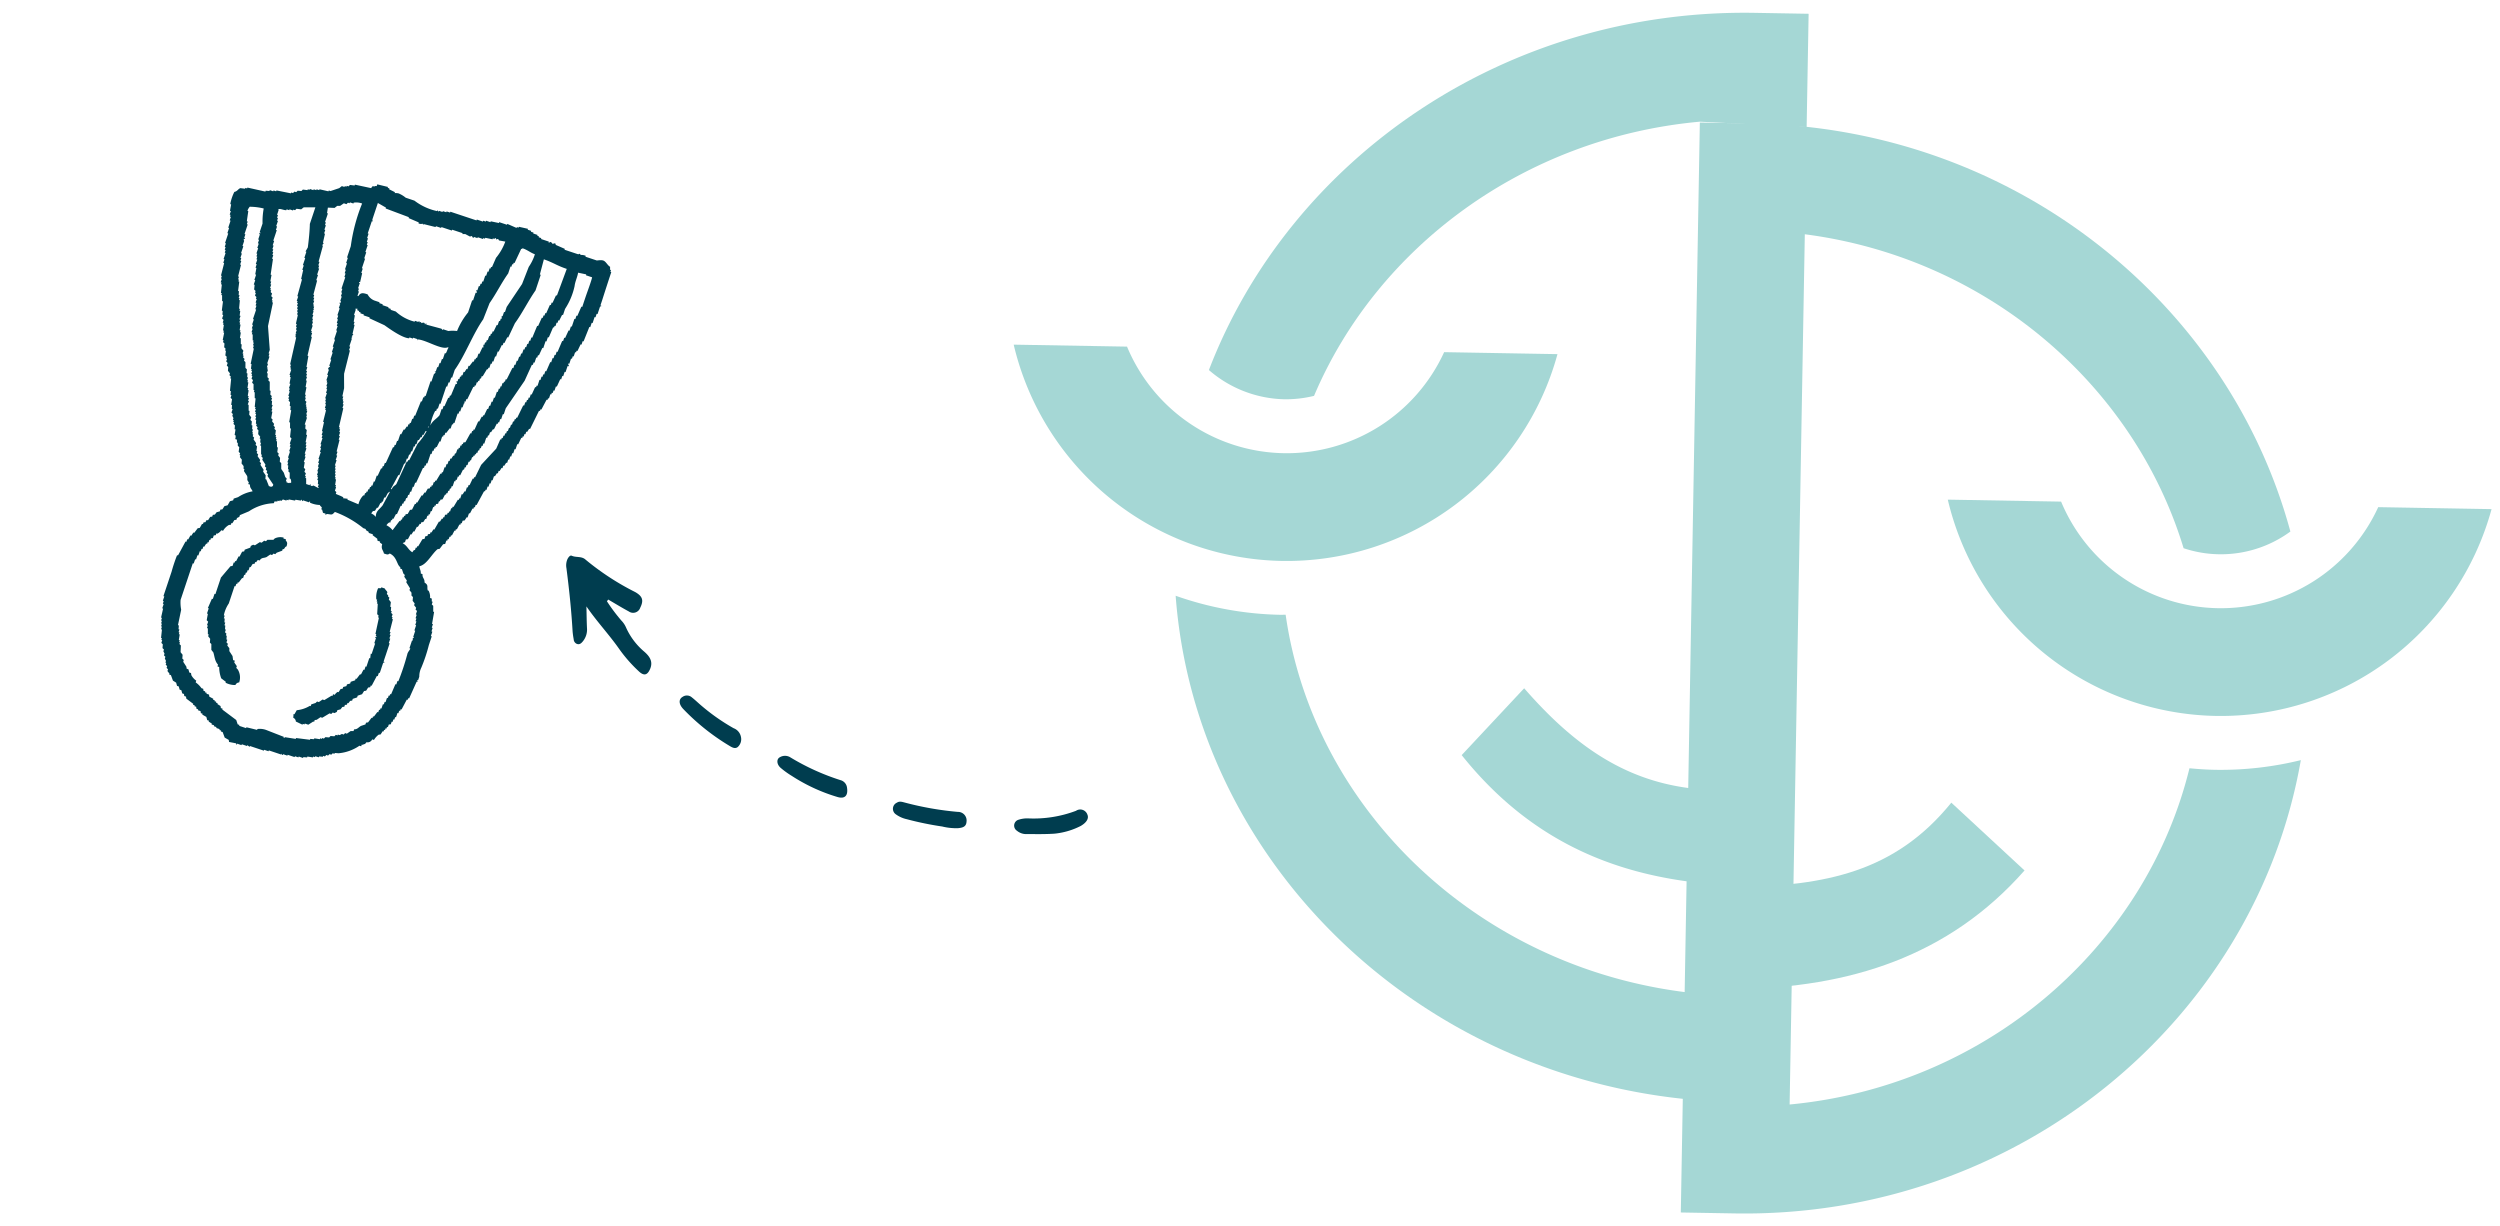
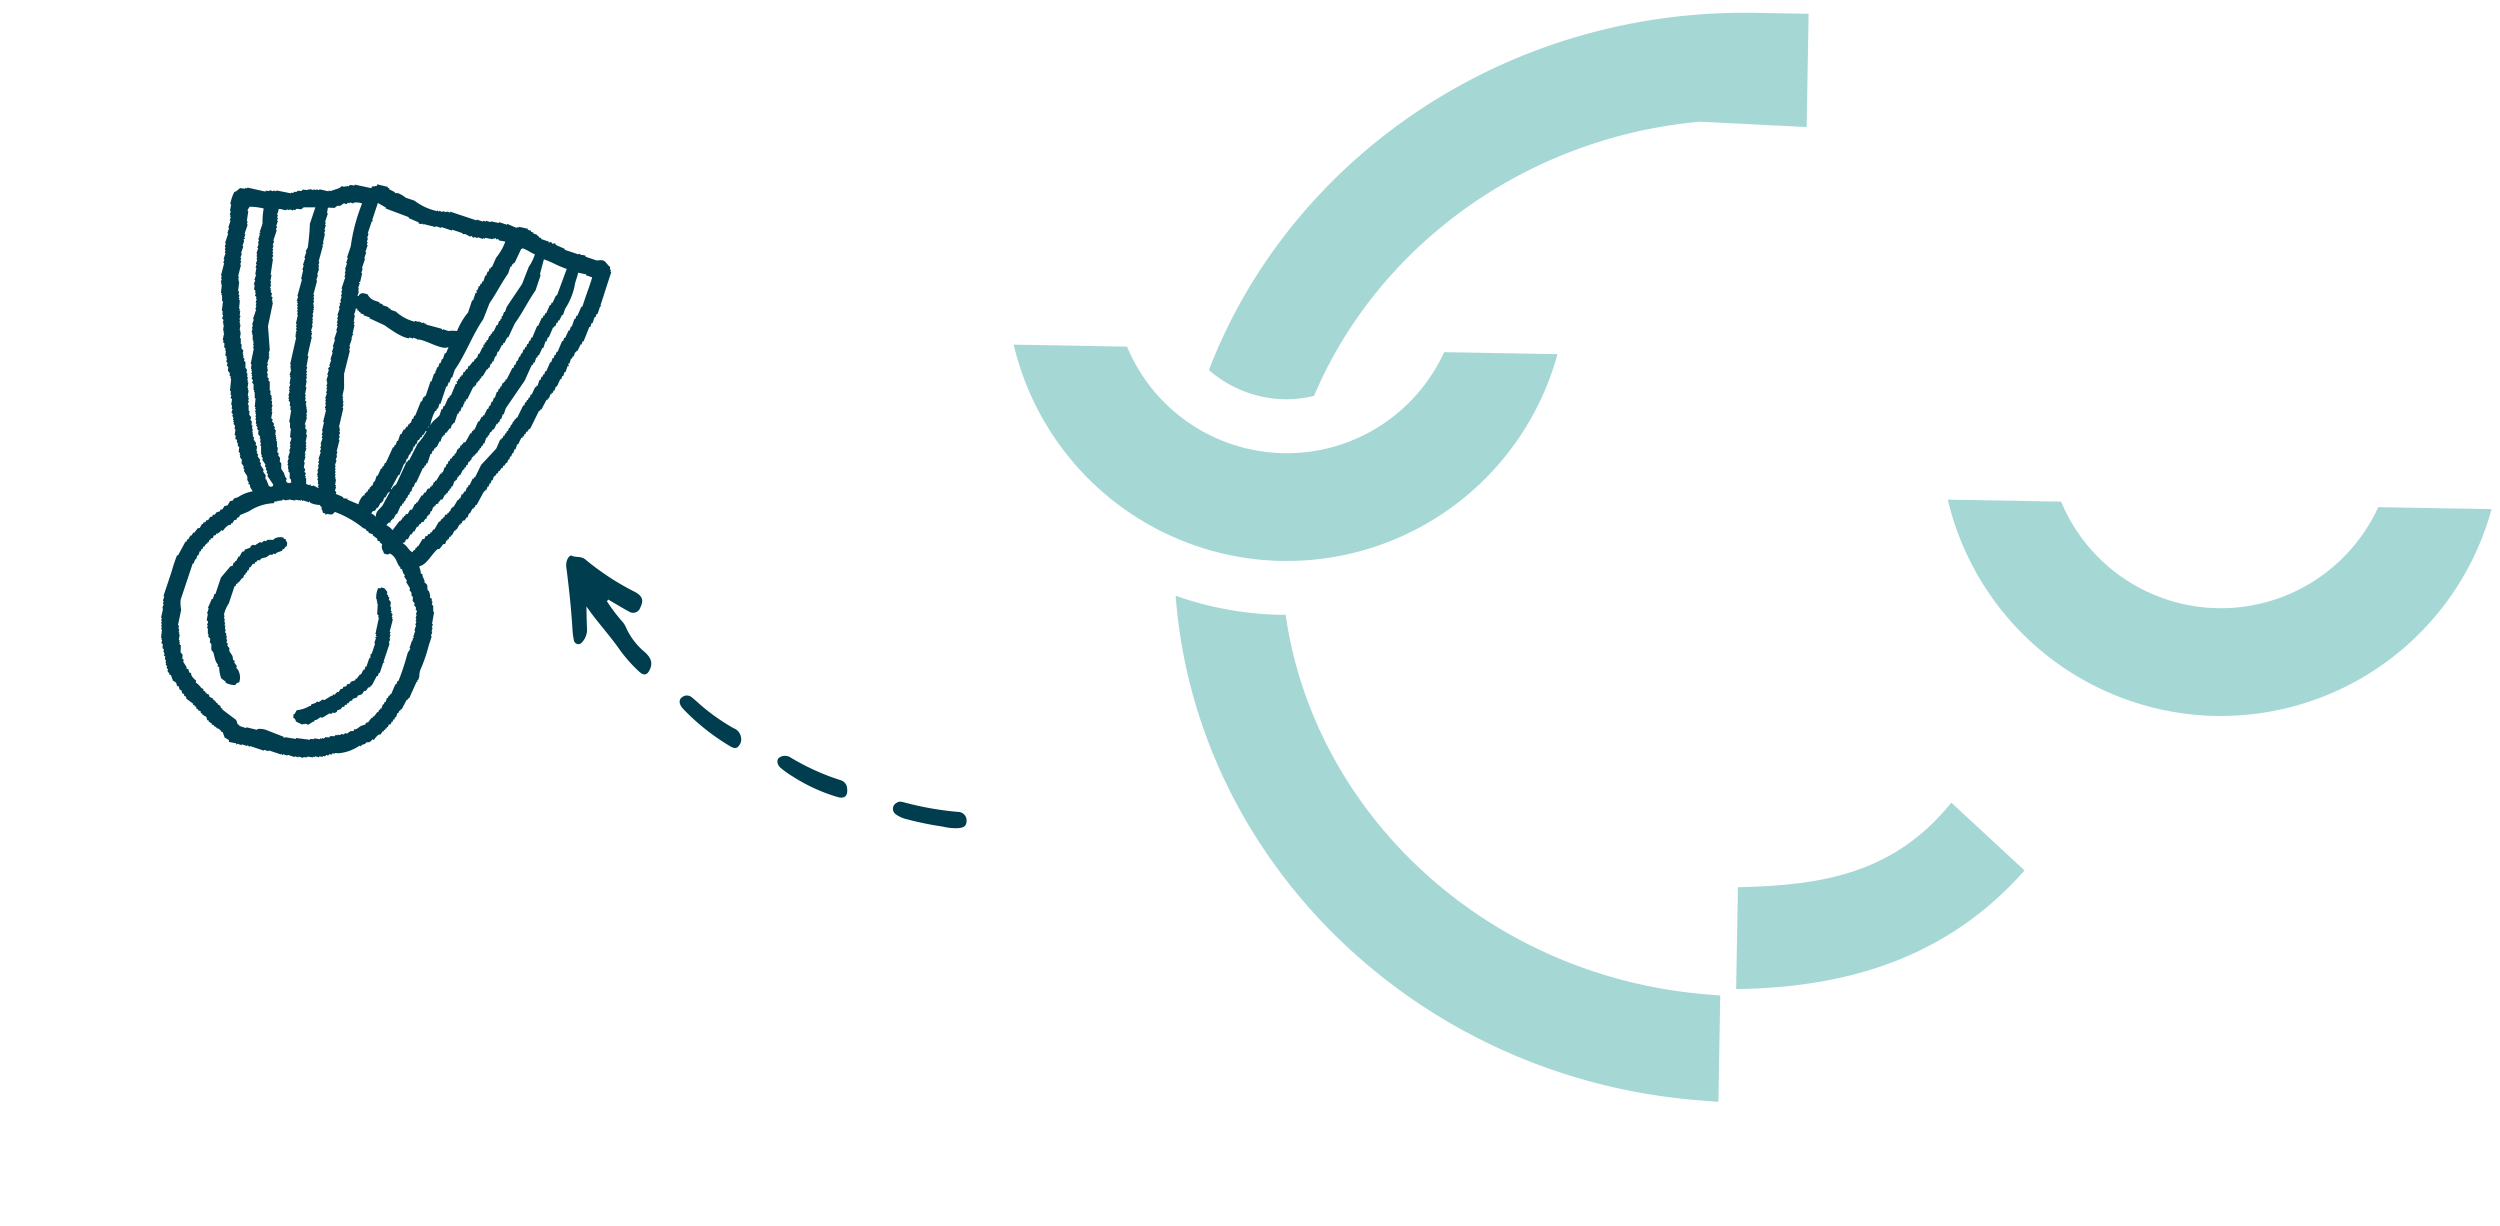
<svg xmlns="http://www.w3.org/2000/svg" width="305.821" height="150.026" viewBox="0 0 305.821 150.026">
  <defs>
    <clipPath id="clip-path">
      <rect id="Rectangle_405" data-name="Rectangle 405" width="181.109" height="146.888" fill="#a5d7d5" />
    </clipPath>
    <clipPath id="clip-path-2">
      <rect id="Rectangle_170" data-name="Rectangle 170" width="71.045" height="14.108" fill="#003d4f" />
    </clipPath>
    <clipPath id="clip-path-3">
      <rect id="Rectangle_467" data-name="Rectangle 467" width="48.714" height="73.674" fill="#003d4f" />
    </clipPath>
  </defs>
  <g id="Groupe_838" data-name="Groupe 838" transform="translate(-160.463 -6541.549)">
    <g id="Groupe_678" data-name="Groupe 678" transform="translate(285.202 6541.549) rotate(1)">
      <g id="Groupe_677" data-name="Groupe 677" transform="translate(0 0)" clip-path="url(#clip-path)">
        <path id="Tracé_6463" data-name="Tracé 6463" d="M0,10.8v12.46c13.841-.417,25.922-4.438,35.021-15.123L25.92,0C19.148,8.675,10.577,10.4,0,10.8" transform="translate(89.739 96.184)" fill="#a5d7d5" />
        <path id="Tracé_6464" data-name="Tracé 6464" d="M52.663,0a21.175,21.175,0,0,1-19.4,12.7A21.177,21.177,0,0,1,13.864,0H0A34.343,34.343,0,0,0,33.264,25.882,34.346,34.346,0,0,0,66.529,0Z" transform="translate(114.58 59.129)" fill="#a5d7d5" />
        <path id="Tracé_6465" data-name="Tracé 6465" d="M13.494,74.616c-.195,0-.381.023-.575.023A40.831,40.831,0,0,1,0,72.533c2.993,32.369,30.525,58.489,65.152,60.6l2.311.143V120.266l-2.028-.138C38.77,118.276,17.388,98.92,13.494,74.616M69.643,0C39.1,0,13.088,18.777,3.585,44.854a14.544,14.544,0,0,0,9.334,3.415A14.536,14.536,0,0,0,16.5,47.79C23.882,29.483,41.628,15.765,63.1,13.429l13.076.431V0Z" transform="translate(20.345 0.001)" fill="#a5d7d5" />
        <path id="Tracé_6466" data-name="Tracé 6466" d="M33.265,12.7A21.175,21.175,0,0,1,13.866,0H0A34.346,34.346,0,0,0,33.265,25.882,34.346,34.346,0,0,0,66.531,0H52.665a21.175,21.175,0,0,1-19.4,12.7" transform="translate(0 42.166)" fill="#a5d7d5" />
-         <path id="Tracé_6467" data-name="Tracé 6467" d="M89.042,77.933c-4.993,22-24.219,39.3-48.187,41.977V13.439c22.352,2.5,40.584,17.712,47,37.59a14.378,14.378,0,0,0,13.025-2.268C92.742,20.673,65.992,0,34.316,0H27.777V81.414C19.847,80.49,13.713,76.456,7.5,69.567L0,77.876C7.972,87.5,17.467,91.593,27.777,92.83v40.519h6.539c34.577,0,63.3-24.627,68.331-56.652a40.962,40.962,0,0,1-10.474,1.368c-1.052,0-2.095-.055-3.131-.133" transform="translate(55.671 13.538)" fill="#a5d7d5" />
      </g>
    </g>
    <g id="Groupe_536" data-name="Groupe 536" transform="matrix(-0.875, -0.485, 0.485, -0.875, 287.011, 6653.474)">
      <g id="Groupe_283" data-name="Groupe 283" transform="translate(0 0)" clip-path="url(#clip-path-2)">
        <path id="Tracé_6197" data-name="Tracé 6197" d="M153.325,11.162a21.791,21.791,0,0,0-2.686-1.207,2.876,2.876,0,0,1-.977-.513,8.323,8.323,0,0,0-3.35-1.465c-.771-.17-1.5-.483-1.618-1.449-.1-.856.2-1.183,1.039-.976A17.62,17.62,0,0,1,149.2,6.795c1.942.945,4.013,1.6,6.006,2.6-.447-.764-.879-1.535-1.344-2.286a2.26,2.26,0,0,1-.349-1.644c.05-.276.122-.578.475-.644a.633.633,0,0,1,.63.3,9.411,9.411,0,0,1,.59.787c1.383,2.186,2.866,4.3,4.4,6.386a1.921,1.921,0,0,1,.428,1.008c.016.247-.027.623-.248.64-.6.045-1.066.564-1.729.4a32.022,32.022,0,0,0-7.225-.522c-1.033-.015-1.414-.37-1.459-1.372a.918.918,0,0,1,1-1.081c.97-.011,1.939.032,2.909.052q.017-.129.033-.257" transform="translate(-88.997 -2.957)" fill="#003d4f" fill-rule="evenodd" />
        <path id="Tracé_6198" data-name="Tracé 6198" d="M80.148,2.4a1.237,1.237,0,0,1-1.118.675,28.436,28.436,0,0,0-6.743.53,1.086,1.086,0,0,1-1.181-.442c-.57-.746-.434-1.33.476-1.533a21.459,21.459,0,0,1,6.124-.456,10.779,10.779,0,0,1,1.71.205c.623.144.921.647.733,1.022" transform="translate(-43.531 -0.691)" fill="#003d4f" fill-rule="evenodd" />
-         <path id="Tracé_6199" data-name="Tracé 6199" d="M.329,24.932a8.978,8.978,0,0,1,2.356-2.387c.928-.6,1.912-1.12,2.883-1.654a1.776,1.776,0,0,1,1.3-.257.749.749,0,0,1,.466,1.29,3.455,3.455,0,0,1-.988.724A14.665,14.665,0,0,0,1.733,26.27a.92.92,0,0,1-1.444.264c-.381-.286-.405-.853.039-1.6" transform="translate(0 -12.669)" fill="#003d4f" fill-rule="evenodd" />
        <path id="Tracé_6200" data-name="Tracé 6200" d="M117.081,2.442a.912.912,0,0,1-1.015.518c-.4-.063-.8-.164-1.2-.252a24.865,24.865,0,0,0-5.107-.572,1.421,1.421,0,0,1-1.314-.507A1.287,1.287,0,0,1,108.2.366c.167-.394.614-.376.974-.36a27.068,27.068,0,0,1,7.11,1.2c.787.25,1.064.757.8,1.236" transform="translate(-66.508 0)" fill="#003d4f" fill-rule="evenodd" />
        <path id="Tracé_6201" data-name="Tracé 6201" d="M41.677,7.85c-.164.339-.492.4-.809.483a38.044,38.044,0,0,0-6.255,2.153A1.053,1.053,0,0,1,33.1,9.959c-.282-.586.09-.9.519-1.2a7.168,7.168,0,0,1,1.8-.762,38.425,38.425,0,0,1,4.214-1.317,3.6,3.6,0,0,1,1.458-.127.819.819,0,0,1,.588,1.3" transform="translate(-20.301 -4.01)" fill="#003d4f" fill-rule="evenodd" />
      </g>
    </g>
    <g id="Groupe_834" data-name="Groupe 834" transform="matrix(0.875, 0.485, -0.485, 0.875, 196.181, 6552.304)">
      <g id="Groupe_833" data-name="Groupe 833" clip-path="url(#clip-path-3)">
        <path id="Tracé_6573" data-name="Tracé 6573" d="M6.7,10.661c-.023.08-.047.161-.07.241l-.22.041q-.035.121-.069.241l-.221.041c.007.037.014.074.02.11l-1.725.55c.007.037.014.074.02.111l-.331.062c.007.037.014.074.02.11l-.442.082c.007.037.014.073.021.11l-.422.193.021.11L1.139,13.3c.007.037.014.074.021.11l-.221.041c.007.037.014.074.02.111l-.532.213c-.2.2-.129.513-.428.765a5.516,5.516,0,0,0,.289,1.546l.11-.02.255.752.11-.02c.027.147.055.294.082.441l.111-.02c.013.074.027.147.041.221l.11-.02c.028.147.055.294.083.442l.11-.02.165.883.11-.02c.041.22.082.441.123.662l.11-.021q.114.607.227,1.215l.11-.02c.028.147.054.294.083.442l.11-.021c.021.111.041.221.062.332l.11-.021c.02.11.041.221.062.331l.11-.02q.073.386.144.773l.11-.021c.027.147.054.295.082.442l.11-.02q.2.762.4,1.525l.11-.021c.02.111.041.221.062.331l.11-.02c.027.147.055.295.082.442L4,24.985c.014.073.027.147.041.221l.11-.021.405.953.11-.02.041.221.11-.021.344.621.111-.02q.214.531.427,1.063l.111-.02.192.421.111-.02c.027.146.054.294.082.441l.241.069L6.5,29.2l.11-.021c.014.073.027.147.041.221l.11-.021L7,30.024l.11-.02.041.221.11-.021q.137.431.275.863l.111-.021.041.221.241.069q.1.21.193.421l.241.069.041.221.111-.021c.071.177.142.354.213.532l.242.069c.014.074.028.147.041.221l.11-.02.061.331.241.069.062.331.241.069.192.421.373.159c.014.074.027.147.041.221l.241.069c.013.074.027.147.041.221l.111-.02.6,1.373.111-.021.193.421.111-.02c.02.11.041.221.062.331l.241.069c.078.214.156.428.234.642l.11-.021.192.421.11-.021c.028.147.055.295.083.442l.241.069c.014.074.027.147.041.221l.262.18c.014.074.027.147.041.221l.11-.02c.014.073.027.147.041.22l.11-.02.041.221.241.069q.1.212.193.421l.111-.02.234.642.111-.02a.775.775,0,0,1,.193.421l.22-.041.172.31.111-.02.172.311.241.069.214.531.241.069.041.221.11-.02c.014.073.027.147.041.221l.372.159.192.421.373.159c.057.1.115.207.172.31l.11-.02c.014.074.027.147.042.221l.635.339c.29.292.095.4.564.579.014.074.027.148.041.221l.221-.041c.182.384.408.34.676.56a4.665,4.665,0,0,0-1.209,1.482l-.381.414.042.221-.289.282c0,.191-.006.382-.008.573l-.29.282c-.009.154-.019.309-.028.463l-.2.151c.013.073.027.147.041.221l-.29.282c-.016.117-.033.235-.049.352l-.2.152c.013.074.027.147.04.221l-.2.152c-.01.154-.02.308-.028.462l-.2.151q.02.11.041.221l-.2.151c.014.074.027.147.041.221l-.11.02q0,.286-.008.573l-.2.151q-.049.352-.1.7l-.11.02c-.01.155-.019.309-.028.462l-.111.02c0,.191,0,.382-.007.573l-.11.02c.02.111.042.221.062.331l-.111.02q.01.97.019,1.938l-.111.021a19.889,19.889,0,0,0,.391,2.1q.288,1.545.576,3.091l.111-.021c.034.184.068.368.1.552l.11-.02c.021.11.041.22.061.331l.111-.02c.034.184.068.367.1.552l.11-.02.316,1.083.11-.021.062.332.11-.021q.031.166.062.331l.11-.02q.031.165.062.331l.111-.021c.02.111.041.221.062.332l.11-.021.405.953.11-.021c.014.073.028.147.041.221l.11-.02.062.331.241.069.193.421.241.069c.014.074.028.147.041.221l.262.18c.014.073.027.147.041.22l.241.07c.014.074.027.148.042.221l.262.18c.013.073.027.147.041.221l.111-.02c.014.073.027.147.041.22l.241.069q.021.11.041.221l.241.07c.014.073.027.146.041.22l.372.159c.007.037.014.074.021.111l.221-.041.544.47.462.027.282.29.221-.041.282.29.221-.041.283.29.221-.041.152.2.221-.041.152.2,1.055.146c.007.037.014.073.02.11l.221-.041.02.11.221-.041.151.2.221-.041c.006.037.013.074.02.11l.332-.062.152.2.22-.041c.007.037.014.074.02.111l.573.007.282.291.221-.042.021.111.462.028c.007.036.014.073.02.11l.331-.061.02.11.331-.061.021.111.442-.082c.007.037.014.073.02.11l.221-.041c.007.037.014.074.02.11L30.77,73l.545.47.573.007c.05.068.1.134.152.2L32.9,73.4c.007.036.013.074.02.11l.111-.02c-.007-.037-.014-.074-.02-.11l.551-.1c-.007-.037-.014-.073-.021-.111l.662-.123c-.007-.036-.013-.073-.02-.11l.352.048c-.007-.036-.014-.073-.021-.11l1.767-.329c-.007-.037-.013-.074-.02-.11l.551-.1-.02-.111,1.546-.288c-.007-.037-.014-.073-.021-.11l.131.09.11-.021c-.007-.037-.014-.073-.02-.11l.552-.1c-.007-.037-.014-.073-.021-.11l.883-.164c-.007-.037-.013-.074-.02-.11l.442-.083-.02-.11.552-.1c-.008-.037-.014-.074-.021-.111l.421-.192c-.007-.037-.013-.074-.02-.111l.642-.234c-.007-.037-.014-.074-.02-.111l.221-.041c-.006-.037-.014-.074-.02-.111L42.548,70c-.007-.037-.014-.074-.02-.111l.421-.193c-.006-.037-.013-.074-.02-.11l.22-.041c.024-.08.046-.16.069-.241l.221-.041c.023-.081.047-.161.07-.241l.22-.041c.024-.08.046-.16.07-.241l.221-.041c-.007-.037-.014-.073-.021-.11l.422-.193a5.37,5.37,0,0,0,1.789-2.046l.221-.041c-.014-.074-.028-.147-.041-.221l.11-.021c.155-.267.211-.111.249-.5a.635.635,0,0,0,.449-.655l.221-.041a2.2,2.2,0,0,1,.187-.835l.2-.151c.008-.154.018-.309.028-.462l.109-.02c-.014-.074-.027-.147-.041-.221l.111-.021c-.014-.074-.028-.147-.042-.22l.111-.021c-.014-.073-.027-.147-.041-.221l.111-.02c-.02-.111-.041-.221-.061-.331l.2-.152c-.021-.11-.041-.22-.062-.331l.111-.02q-.031-.165-.062-.331l.11-.02q-.032-.166-.062-.331l.11-.02c-.034-.184-.069-.368-.1-.552l.111-.02c-.02-.11-.041-.221-.061-.331l.11-.02c-.014-.074-.027-.147-.042-.221l.111-.021q-.012-.683-.027-1.366l.111-.02c-.014-.073-.027-.147-.041-.221l.11-.02q-.095-1.125-.19-2.249l.111-.021c-.051-.067-.1-.133-.152-.2l.11-.02q-.041-.221-.082-.442a2.474,2.474,0,0,1-.317-1.083,19.253,19.253,0,0,0-.534-2.87l-.207-1.1-.11.021q-.05-.276-.1-.552l-.111.021-.082-.442-.11.02-.082-.442-.11.02c-.163-.465-.325-.93-.488-1.394l-.11.02-.345-.621-.241-.069c-.02-.11-.041-.221-.062-.331l-.11.02c-.058-.1-.114-.207-.172-.31L45,46.359a1.632,1.632,0,0,0-.586-.69l-.11.02c-.335-.34-.18-.608-.807-.649-.228-.466-.5-.316-.717-.781l-.22.041c-.161-.336-.376-.4-.586-.691.713-.609.591-2.033.941-2.917l.2-.152q.048-.352.1-.7l.2-.152c-.027-.147-.054-.294-.082-.442l.111-.02c-.013-.074-.028-.147-.041-.221l.111-.02c-.021-.11-.041-.221-.061-.331l.11-.02c-.014-.074-.027-.147-.041-.221l.111-.02c0-.228-.009-.455-.014-.683l.11-.021c-.014-.073-.027-.146-.041-.221l.111-.02q-.007-.341-.014-.683l.111-.02c-.014-.073-.028-.147-.041-.221l.11-.021q-.031-.166-.062-.331c.066-.051.133-.1.2-.152.01-.155.02-.309.028-.462l.111-.02c-.034-.184-.069-.368-.1-.552l.11-.02c0-.228-.009-.456-.014-.683l.111-.02c-.014-.074-.027-.147-.041-.221l.11-.02c-.02-.11-.041-.221-.062-.331l.111-.021q-.009-.969-.018-1.938l.11-.021c-.014-.073-.027-.147-.041-.221l.111-.02c-.028-.147-.055-.295-.083-.442l.11-.02c-.027-.147-.054-.294-.082-.442l.111-.021c-.027-.147-.054-.294-.082-.442l.11-.02c-.034-.184-.068-.368-.1-.552l.111-.021q.014-.231.028-.462l.111-.02c-.021-.11-.042-.221-.062-.331l.11-.02.027-.462.111-.02c-.02-.111-.041-.221-.062-.331l.11-.021q.015-.231.029-.462l.11-.021c-.027-.147-.055-.294-.082-.441l.11-.02-.082-.442.111-.02c-.028-.147-.055-.295-.082-.442l.11-.02q-.051-.276-.1-.552l.11-.02q-.061-.331-.124-.662l.11-.02q-.027-.452-.054-.9l.111-.02c-.014-.074-.028-.148-.041-.221l.11-.021c-.02-.11-.041-.221-.062-.331l.111-.021c-.02-.11-.041-.221-.062-.331l.11-.021c.01-.154.019-.308.028-.462l.11-.021q-.06-1.244-.122-2.49l.11-.021c-.014-.074-.027-.147-.041-.221l.111-.021q-.014-.682-.027-1.365l.111-.021c-.014-.074-.028-.147-.042-.221l.111-.02-.1-.553.11-.02c-.014-.074-.027-.147-.041-.221l.11-.02-.061-.331.11-.02c-.034-.184-.068-.368-.1-.552l.111-.02-.075-1.014.111-.02-.082-.442.11-.021c-.035-.184-.068-.368-.1-.552l.11-.021q-.071-.386-.144-.773l.11-.02c.011-.223-.1-.138-.151-.2-.007-.037-.014-.073-.02-.11l.11-.021q-.062-.331-.123-.662l.11-.02c-.02-.11-.042-.221-.062-.331l.111-.02c-.034-.184-.068-.368-.1-.552l.111-.021c-.014-.073-.027-.147-.041-.221l.11-.02c-.018-.3-.037-.6-.054-.9l.11-.02-.082-.442.11-.02q-.12-.949-.24-1.9l.11-.021c-.034-.184-.068-.367-.1-.552l.111-.021c-.049-.257-.1-.515-.145-.772l.11-.02-.082-.442.11-.021q-.092-.5-.185-.993l.111-.021c-.007-.037-.014-.074-.02-.111l-.111.021c-.041-.221-.082-.442-.123-.662Q45.4,2.536,45.066.77l-.11.02c-.014-.073-.028-.147-.041-.221L44.8.59c-.059-.1-.115-.207-.173-.311-.357-.024-.64-.245-.965-.277s-.677.3-.843.386L41.39.655c-.007-.037-.014-.074-.02-.111a1.426,1.426,0,0,0-.642.234C40.72.741,40.714.7,40.707.668c-.238.038-.2.152-.2.152l-1.766.33c-.006-.037-.014-.074-.02-.11l-1.235.116c-.007-.037-.014-.074-.021-.111-.277-.021-.257.132-.31.172-.157.01-.214-.143-.462-.028.007.037.014.074.02.111l-.11.02c-.007-.037-.014-.074-.02-.11l-.994.185c-.006-.037-.013-.074-.02-.111l-.331.062c-.007-.037-.014-.074-.021-.11L35,1.276c-.007-.037-.014-.074-.021-.11l-.552.1c-.007-.037-.014-.073-.02-.11l-.332.062c-.007-.037-.014-.074-.021-.11l-.442.082-.02-.111L32.5,1.4l.021.111-.221.041c.007.037.014.074.021.11l-1.235.116c.007.037.014.073.02.111l-.993.185c.007.037.014.073.02.11l-.973.3.021.11-.552.1c.007.037.014.074.021.111l-.332.061.021.111-.773.143.021.111-3.312.618c.007.037.013.073.02.11l-.441.082c.007.037.014.074.02.11l-.442.082.021.111-.441.082c.007.037.014.074.02.111L22.8,4.463c.007.037.014.074.021.11a6.979,6.979,0,0,1-3.043.224L18.669,5a3.351,3.351,0,0,0-1.034-.036,2.045,2.045,0,0,0-.421.194l-.021-.111-.792.034c-.007-.037-.014-.074-.021-.11l-.221.041c-.007-.037-.014-.074-.02-.111l-1.3.357.041.221c-.208.108-.1,0-.2.152-.285.14-.247.073-.27.393l-1.946.591c.007.037.014.074.021.111l-.531.213-.069.241-.221.041.021.11-.221.041.021.11-.331.062-.16.373-.76.827-.221.041c.007.037.014.074.02.11l-1.084.316c.007.037.014.073.021.11l-.332.061c.007.037.014.074.02.11l-.331.062c.007.037.014.074.02.111L7.9,9.751c.007.037.014.074.02.11L7.7,9.9c.007.037.014.074.021.111l-.532.214c-.024.08-.045.161-.069.241l-.421.193M5.692,13.819c.194-.264.634-.22.952-.406-.006-.037-.013-.074-.02-.111l.331-.061c-.007-.037-.013-.074-.02-.11l.442-.082c-.006-.037-.014-.074-.02-.11l.221-.041c.024-.081.046-.161.069-.241l.532-.214.159-.372,1.242-.689.391,2.1c.414.788.828,1.756,1.177,2.636,0,.19,0,.381-.007.572l.11-.02q.073.386.144.773l.111-.02c.055.294.11.589.164.883l.111-.02c.034.184.068.368.1.552l.11-.02.316,1.084.111-.021q.25,1.038.5,2.077l.11-.02c.035.184.069.367.1.551l.11-.02q.02.11.041.221l.11-.021.061.331.11-.02.062.331.11-.02c.02.11.041.221.062.331l.11-.02c.02.11.041.221.062.331l.11-.02L14.4,24.99l.11-.021.062.332.11-.021q.031.165.061.331l.111-.02.082.442.11-.02c-.024.08-.046.161-.069.241l.111-.02c.013.073.027.147.041.221l.11-.02.949,3.25.111-.02.061.331.111-.02c.014.074.027.148.041.221l.11-.021.124.662.11-.02c.014.073.028.148.041.221l.11-.021.255.752.11-.02q.052.276.1.551l.11-.02c.02.111.041.221.062.331l.11-.02.1.552.11-.02c.021.109.041.221.061.33l.11-.02c.014.073.027.147.041.221l.241.069.193.421.11-.02c.065.14.129.28.193.421l.11-.02.489,1.394.11-.021.344.622.111-.021.406.952.241.07c.042.22.082.442.124.662l.11-.02c.02.11.041.221.061.331l.111-.02.1.552.11-.02q.073.386.144.773l.11-.021.1.552.11-.02c.02.11.041.221.062.331l.111-.021c.064.141.128.281.193.421l.111-.02.041.221.241.069.344.622.11-.02a.85.85,0,0,1,.3.4c-.208.107-.1,0-.2.151l-.33.062c-.007-.037-.014-.074-.021-.111l-.111.021-.061-.331-.241-.069-.414-.38-.5-.249-.345-.621-.242-.069c-.064-.141-.129-.281-.193-.421L20.3,40.11c-.014-.074-.028-.147-.041-.221l-.241-.069c-.071-.177-.143-.354-.214-.531l-.11.02c-.114-.207-.23-.414-.344-.622l-.11.021q-.021-.11-.041-.221l-.11.02c-.014-.074-.027-.147-.042-.221l-.11.02c-.014-.073-.027-.147-.041-.221l-.111.021c-.071-.177-.142-.355-.213-.531l-.241-.069q-.022-.11-.042-.221l-.241-.07c-.014-.074-.028-.147-.041-.221l-.372-.159c-.014-.074-.028-.147-.041-.221l-.242-.069q-.126-.375-.254-.752l-.111.021c-.02-.111-.041-.221-.061-.331l-.11.02c-.028-.147-.054-.295-.083-.442l-.11.021-.192-.421-.111.02c-.021-.11-.041-.22-.061-.331l-.11.021c-.014-.073-.027-.147-.041-.221l-.242-.069-.193-.421-.11.02-.516-.932-.241-.069c-.014-.074-.027-.147-.041-.221l-.242-.069q-.1-.211-.193-.421l-.11.02-.082-.442-.11.021c-.014-.074-.027-.148-.041-.221l-.11.021c-.027-.148-.054-.295-.082-.442l-.11.021q-.083-.441-.165-.883l-.111.021c-.02-.111-.041-.221-.062-.332l-.11.021c-.027-.147-.054-.294-.082-.442l-1.6-2.443-.866-2.809-.11.02c-.014-.074-.027-.147-.041-.221l-.111.021c-.021-.111-.042-.221-.062-.331l-.241-.07q-.031-.165-.062-.331L9.82,23.1l-.041-.221-.11.02c-.014-.074-.028-.148-.041-.221l-.111.02c-.028-.147-.054-.294-.082-.441l-.109.02c-.021-.11-.042-.221-.063-.331l-.11.02q-.127-.377-.255-.752l-.11.02q-.341-.907-.681-1.814l-.11.02q-.041-.221-.083-.442l-.109.02q-.031-.165-.062-.332l-.11.021c-.021-.111-.041-.221-.062-.331l-.11.02q-.041-.22-.082-.441l-.111.02c-.034-.184-.068-.368-.1-.553l-.111.021q-.123-.662-.247-1.324l-.11.02q-.041-.221-.082-.442l-.111.02q-.061-.331-.123-.662l-.11.02q-.031-.165-.062-.331l-.11.02q-.031-.165-.062-.331l-.109.02Q5.864,14.13,5.8,13.8l-.111.02M19.84,19.863l.11-.02.09-.131.153.2.22-.041.021.11.22-.041c.007.037.014.074.02.111l.442-.082c.007.037.013.073.021.11l.772-.144c.007.037.014.073.021.11l2.028-.149c.6.066,2.649.329,3.414-.065-.007-.037-.014-.073-.021-.111l.442-.082-.02-.11.552-.1c.007.037.014.073.02.11.157-.016-.057-.07.09-.131.957-.4,3.1-.241,3.6-.9l.111-.02c-.048.272.065.493.034.793l-.111.021q.072.386.144.773l-.11.02q.05.277.1.553l-.11.02c.035.184.069.368.1.552l-.11.02c.034.183.068.368.1.552l-.11.02c.029.157.1-.065.131.091.047.242-.069.241-.069.241q.092.5.185.993l-.11.021q.175.938.35,1.876l-.111.02c.014.074.027.147.041.221l-.11.02q.051.275.1.552l-.111.02q.119.949.239,1.9l-.11.02.082.442-.11.02.1.552-.111.02c.014.073.028.147.041.221l-.111.02.062.331-.11.021c-.01.153-.019.307-.029.462l-.111.02c0,.228.009.455.014.683l-.111.02.164.883-.109.021c.034.184.068.368.1.552l-.111.02c.021.11.042.221.062.33l-.11.021q.086,1.07.17,2.139l-.111.02c.027.147.055.295.082.442l-.111.02c.02.11.041.22.062.331l-.11.021q.037.506.075,1.013l-.11.02q.072.386.144.773l-.11.021.1.552-.111.02c.014.074.028.147.041.221l-.11.021.061.331-.111.021c.02.11.041.221.062.331l-.11.021.041.22-.111.021c.021.11.041.221.061.331l-.11.02a2.4,2.4,0,0,0,.006,1.256l-1.456.157c-.007-.037-.014-.074-.02-.111l-.531.214c-.007-.037-.014-.074-.021-.11-.343-.017-.752.071-1.014.075-.014-.074-.027-.147-.041-.221l-.241-.068-.082-.442L28.3,40.1c-.013-.074-.027-.148-.041-.221l-.11.02c-.078-.214-.156-.428-.234-.642l-.11.02c-.014-.074-.028-.147-.042-.221l-.11.021c-.02-.111-.041-.222-.061-.332l-.11.02c-.021-.11-.041-.221-.062-.331l-.111.02c-.02-.11-.04-.221-.061-.331l-.11.02c-.02-.111-.041-.221-.061-.331l-.111.02c-.041-.221-.083-.442-.123-.662l-.111.02c-.034-.184-.069-.368-.1-.552l-.11.02q-.041-.22-.082-.442l-.111.021q-.188-.707-.377-1.415l-.11.02-.082-.442-.111.02c-.027-.147-.054-.295-.082-.442l-.11.02c-.021-.11-.041-.22-.061-.331l-.111.021c-.014-.074-.027-.147-.042-.221l-.11.021q-.326-1.139-.653-2.277l-.11.021-.082-.442-.11.02c-.021-.11-.042-.22-.062-.331l-.11.02c-.014-.073-.027-.147-.041-.221l-.111.021c-.02-.11-.041-.221-.062-.331L23.67,30q-.147-.486-.295-.973c-.254-.468-.618-1.091-.861-1.553l-.755-2.829-.111.02q-.041-.22-.082-.442l-.111.02-.185-.993-.11.02.068-.241-.109.02c.016-.117.032-.234.048-.352l-.109.02-.317-1.084-.11.021q-.03-.166-.061-.331l-.11.02q-.127-.375-.255-.752l-.11.021c-.041-.221-.083-.442-.123-.663-.079-.137-.054.049-.131-.09m14.891,8.191c-.026.233.033.093-.069.242.026-.233-.033-.092.069-.242m-.2,5.063-.109.02q.111,1.521.224,3.042c-.052.308-.235.332-.188.835l-.11.02q-.01-.97-.019-1.938l.111-.021q-.089-.783-.178-1.566l.11-.02-.123-.662.11-.021c-.034-.183-.068-.367-.1-.552l.11-.02c-.027-.147-.055-.295-.082-.442l.11-.02c-.041-.221-.082-.442-.123-.662l.11-.02q-.031-.167-.062-.331l.111-.021q-.051-.277-.1-.552l.111-.021c.01-.154.019-.308.028-.462l.11-.02c-.021-.111-.041-.221-.062-.331l.11-.02c0-.191.005-.382.007-.573l.111-.021a7.663,7.663,0,0,1-.223,1.87l.08,2.269-.11.02c.013.074.027.148.041.221m-.475,6.028.111-.02c-.014-.074-.027-.147-.041-.221l.11-.02q-.051-.277-.1-.551l.11-.021c.068-.481-.1-.595.166-.945q.009.969.019,1.938c-.132.7-.383.992-.044,1.607a1.5,1.5,0,0,0-.7-.1c.016-.117.032-.234.048-.352l.2-.152c.009-.154.018-.309.027-.462l.111-.02c0-.228-.009-.455-.013-.683M21.131,43.952l-.676-.559-.11.021c-.064-.14-.129-.281-.193-.421l-.5-.249-.041-.221-.634-.339c-.014-.073-.027-.147-.041-.221l-.241-.069q-.02-.11-.041-.221l-.5-.248c-.014-.074-.027-.147-.041-.221l-.241-.069c-.014-.074-.027-.147-.041-.221l-.11.021q-.107-.265-.213-.531l-.242-.069c-.014-.074-.027-.147-.041-.221l-.5-.249c-.014-.073-.028-.147-.041-.221l-.241-.069c-.014-.074-.028-.147-.041-.221l-.11.021c-.014-.073-.027-.147-.041-.221l-.111.021c-.02-.111-.041-.221-.061-.332l-.11.021-.193-.421-.111.02-.192-.421-.241-.069c-.021-.11-.041-.221-.062-.331l-.372-.159-.192-.421-.111.02-.343-.621-.111.02c-.027-.148-.055-.295-.082-.442l-.11.02c-.02-.11-.041-.221-.062-.331l-.111.02c-.014-.074-.027-.147-.041-.221l-.111.02-.234-.642-.111.02q-.02-.11-.041-.221l-.11.02-.234-.642-.11.021q-.02-.11-.041-.221l-.11.02c-.02-.11-.041-.221-.062-.331l-.11.02c-.064-.14-.129-.28-.193-.421l-.111.02q-.1-.21-.193-.421l-.241-.069-.344-.621-.241-.069c-.014-.074-.027-.147-.041-.221l-.242-.069c-.013-.074-.027-.147-.041-.221l-.11.02c-.014-.073-.027-.147-.041-.221l-.11.021c-.021-.111-.042-.221-.062-.332l-.372-.159-.193-.421-.109.02q-.174-.311-.345-.621l-.11.02c-.078-.214-.156-.428-.234-.642l-.11.02c-.014-.074-.027-.147-.042-.221l-.11.02c-.077-.214-.156-.428-.234-.642l-.11.02-.041-.221-.11.02c-.021-.11-.042-.22-.062-.331l-.111.02c-.027-.147-.054-.295-.082-.442l-.11.021-.213-.532-.11.02c-.014-.074-.027-.147-.041-.221l-.11.02L7.01,25.8l-.11.021L6.858,25.6l-.11.021c-.02-.111-.041-.221-.062-.332l-.11.021q-.1-.211-.193-.421l-.11.02q-.213-.53-.426-1.063l-.111.021c-.014-.074-.028-.147-.041-.221l-.11.02c-.02-.11-.041-.221-.061-.332l-.111.021q-.19-.707-.378-1.414l-.11.02c-.028-.147-.055-.294-.082-.441l-.111.02q-.031-.166-.062-.331l-.11.02q-.052-.275-.1-.552l-.11.021q-.082-.442-.164-.883l-.11.02c-.041-.221-.082-.442-.123-.662,0,0-.1.033-.153-.2l.111-.021c-.007-.037-.013-.074-.02-.11l-.111.02q-.042-.22-.082-.442l-.11.02-.226-1.214-.111.021-.062-.332-.111.02q-.224-.586-.446-1.173l-.111.021a1.42,1.42,0,0,1,.007-.572,7.385,7.385,0,0,1,1.594-.64,9.158,9.158,0,0,0,.771,1.684q.1.552.205,1.1l.11-.02c.007.037.014.074.02.11l-.11.02.02.111.111-.02c.041.22.082.442.123.662l.11-.02c.027.147.055.294.082.441l.111-.02q.052.277.1.552l.111-.02q.061.331.123.663l.11-.021.062.331.11-.02q.031.166.062.331l.11-.02q.052.276.1.552l.111-.02c.027.147.054.295.082.442l.11-.02q.127.376.255.752l.11-.021.124.662.111-.02c.034.184.068.368.1.552l.11-.02L7.9,23.8l.241.069c.014.073.027.148.041.221l.11-.021q.031.166.061.331l.242.069c.014.073.027.147.041.22l.111-.02q.041.22.082.442l.111-.02c.02.11.041.221.061.331l.11-.02q.041.221.083.442l.11-.02c.076.4.151.809.226,1.213l.11-.02.124.662.111-.02c.027.147.054.294.082.442l.11-.021c.027.148.055.295.082.442l.111-.021c.014.073.027.147.041.221l.111-.021c.114.208.23.414.344.622l.11-.02c.014.074.028.147.042.221l.11-.02c.02.11.041.221.062.331l.11-.021c.02.11.041.221.062.331l.11-.02.572,1.835.109-.02q.108.265.213.531l.111-.02c.014.073.027.147.041.221l.11-.021c.02.111.041.222.061.332l.111-.021c.014.074.028.147.041.221l.11-.021c.02.111.041.221.062.331l.241.07q.031.165.062.331l.241.07.344.621.11-.02.041.221.111-.02c.114.207.23.414.344.622l.111-.021.406.952.11-.02c.014.073.028.147.041.221l.11-.02.061.331.111-.021c.013.074.027.148.041.221l.111-.02c.02.11.041.221.061.331l.11-.02c.021.111.041.221.062.332l.11-.021c.064.14.129.281.193.421l.11-.02c.014.073.027.147.041.221l.241.069c.014.073.027.147.041.221l.241.069.193.421.372.159c.014.075.028.147.042.221l.109-.02.193.421.11-.021q.031.166.062.331l.111-.02.516.931.111-.021c.014.074.027.147.041.221l.241.069.042.221.634.339c.014.073.027.147.041.221l.241.069c.014.074.027.147.041.221l.241.069c.014.074.027.147.041.221l.242.069c.014.074.027.147.041.221l1.138.587.041.221-.11.02c.007.037.013.075.02.111l-.331.061m15.556-.5c.154.619.431.545.737.891.4-.074.508-.077.622-.345.74-.047,1.137.4,1.619.726l.373.16c.007.036.014.073.02.11l.221-.041.414.38.24.069q.022.11.042.221l.5.249c.014.073.027.147.041.22l.765.428c.014.074.027.147.041.221l.373.159c.057.1.114.207.172.311l.241.069c.064.14.129.28.192.421l.373.159c.014.074.027.147.041.221l.373.159q.02.11.041.221l.241.069c.027.147.055.295.083.442l.11-.021c.028.148.055.3.083.442l.109-.02c.021.11.041.221.062.331l.111-.02q.041.22.082.442l.11-.02q.061.331.123.662l.11-.02c.048.258.1.515.145.773l.11-.02c-.024.081-.046.161-.07.241.05.067.1.134.152.2l-.11.021q.093.5.185.993l.11-.02c.066.186-.1.543.055.9a28.11,28.11,0,0,1,.616,3.312l-.11.02.082.442-.11.021c.046.448.091.9.137,1.345l-.111.02c.014.074.028.147.041.221l-.11.021c.02.111.041.221.062.331l-.111.02.1.552-.11.02c.02.11.041.221.062.331l-.111.02.1.552-.111.02c.014.074.028.147.041.221l-.11.02c.021.111.041.221.061.332l-.11.02c-.032.234-.065.469-.1.7l-.11.02c.014.074.027.147.041.221l-.111.021q-.048.352-.1.7l-.2.152c.014.074.027.147.041.221l-.38.413c-.2.295-.169.593-.54.786.014.073.027.147.041.22l-.311.172-.249.5-.221.041c-.023.081-.046.161-.069.242l-.222.041-.179.262-.22.042c.007.036.013.073.02.11l-.221.041q-.035.12-.069.241l-.421.193c-.024.08-.047.161-.07.241l-.421.193c-.023.08-.046.161-.07.241l-.22.041c.007.037.014.074.02.111l-.221.041.021.111-.642.234.021.11-.421.193c.007.037.014.074.02.11l-1.594.64c.007.037.014.074.021.11l-1.284.467q.01.056.021.111l-.111.02c-.007-.037-.014-.074-.02-.11l-2.228.3a2.264,2.264,0,0,0-1.063.426l.021.111-1.305.357c.007.037.014.074.021.11l-.883.165-.021-.111-.22.041-.414-.38-2.111-.292c-.007-.037-.013-.074-.02-.111l-.221.041c-.051-.066-.1-.133-.152-.2l-.462-.028c-.007-.037-.014-.074-.02-.11l-.221.041c-.007-.037-.014-.073-.02-.11l-.221.041c-.007-.037-.013-.075-.02-.111l-.221.041c-.007-.037-.014-.073-.02-.11L27.242,70l-.152-.2-.33.061-.021-.11-.221.041-.021-.111-.221.041-.152-.2-.221.041a2.857,2.857,0,0,0-.965-.277c-.014-.073-.027-.147-.041-.221a1.882,1.882,0,0,1-.855-.3l-.151-.2-.221.041-.282-.29-.221.041-.152-.2-.634-.339-.041-.221-.242-.069-.193-.421-.372-.159-.365-.732-.241-.069c-.014-.074-.027-.147-.041-.221l-.11.021-.041-.221-.111.02c-.078-.214-.155-.428-.233-.642l-.11.02c-.014-.074-.027-.147-.042-.221l-.11.02c-.02-.109-.041-.22-.062-.331l-.11.021-.193-.421-.11.021q-.285-.918-.571-1.836a4.712,4.712,0,0,1-.647-1.022l-.864-4.636.111-.021-.1-.552.109-.021c-.034-.183-.068-.368-.1-.551l.11-.021-.1-.552.111-.021c-.021-.11-.041-.22-.062-.33l.111-.021-.061-.331.11-.02q.014-.231.028-.463l.11-.02c-.013-.074-.027-.147-.041-.221l.11-.021c-.021-.111-.041-.221-.061-.331l.11-.02c-.014-.074-.027-.147-.041-.221l.2-.151-.062-.332.2-.151c-.014-.074-.027-.147-.042-.221l.111-.02a1.247,1.247,0,0,0,.228-.614l.221-.041a1.937,1.937,0,0,1,.277-.966l.2-.151c-.014-.074-.027-.147-.041-.221l.11-.021c.01-.154.018-.308.028-.462l.2-.152c-.014-.074-.027-.147-.041-.221l.18-.262-.041-.221.739-.938a5.878,5.878,0,0,1,2.189-2.35c-.014-.074-.027-.147-.041-.221l.31-.172c-.007-.037-.014-.074-.02-.111l.221-.041c-.006-.036-.013-.073-.02-.11l.22-.041c.024-.08.047-.16.07-.241l.442-.082c-.007-.037-.014-.074-.02-.111l.221-.041c-.007-.037-.014-.074-.021-.11l.752-.255c-.007-.037-.013-.074-.02-.111l.642-.234c-.007-.036-.014-.073-.02-.11l.11-.021c.007.037.014.074.021.111l.111-.021c-.007-.037-.014-.073-.021-.11l.773-.144-.021-.11.111-.021c.007.037.013.074.02.111a3.043,3.043,0,0,0,1.193-.337c.136.116.289.085.372.159q.022.11.042.221l.11-.021.283.29.33-.061c.007.037.014.074.02.11l.111-.02-.02-.11c.587-.281.64-.111.78-.717a12.223,12.223,0,0,1,4.008.053l.332-.061c.007.036.013.073.02.11l.462.029c.007.037.014.073.02.11l.553-.1c.007.037.013.074.02.11l.7.1c.05.068.1.134.152.2l.33-.062.021.11.352.049M42.554,2.608l.772-.144c.16.541.329,1.763.494,2.65q.1.551.206,1.1l-.11.02q.058.618.116,1.236l-.109.02q.04.22.082.442l-.111.02q.093.5.185.993l-.11.02q.052.277.1.552l-.109.021q.036.507.074,1.014l-.111.02c.028.147.055.295.083.442l-.11.021q.077.728.156,1.456l-.109.02c.027.147.054.294.082.441l-.111.021q.042.221.083.441l-.111.02.1.553-.111.02c.039.411.078.824.117,1.235l-.111.02.082.442-.11.021c.02.11.041.22.061.331l-.11.021c.027.147.054.294.082.441l-.111.021c.048.257.1.515.145.772l-.111.021c.014.073.027.147.041.221l-.11.02.075,1.014-.11.02c.027.147.054.295.082.442l-.111.02c.021.11.041.221.062.332l-.11.02c.02.11.042.221.062.331l-.11.02c.027.147.055.295.082.442l-.111.021q.044.848.088,1.7l-.109.02c.014.074.027.147.041.221l-.11.021c.02.11.041.221.061.331l-.111.02c.027.148.056.3.083.442l-.11.021.081.442-.11.02c.028.147.055.295.082.442l-.11.021c.02.11.041.221.062.331l-.11.02q.031.165.061.33l-.11.021c.02.11.042.221.062.331l-.11.02c.014.075.027.148.041.221l-.111.021.116,1.234q-.327,1.317-.652,2.635.044.849.088,1.7l-.11.02q.02.11.042.221l-.11.021.054.9-.11.02c.02.11.041.221.062.331l-.111.02.1.552-.11.02c-.009.154-.019.308-.028.462l-.111.02.1.553-.11.02c.014.073.027.147.041.221l-.111.02c-.012.346-.022.69-.035,1.035l-.111.02c.015.074.028.148.041.221l-.11.021.082.442-.11.021c.013.073.027.146.041.221l-.111.02c.014.074.028.148.041.221l-.2.152q.031.165.062.331l-.11.021c.013.073.027.147.041.221l-.11.02q-.015.231-.028.462l-.111.02q-.009.573-.016,1.145l-.11.02c-.009.154-.019.308-.028.462l-.11.02c.013.074.027.147.041.221l-.2.151c.014.074.027.148.041.221l-.2.151c.02.111.041.221.062.331l-.2.152c-.012.345-.023.69-.036,1.035l-.109.02c.013.074.027.147.041.221l-.111.02c.02.11.042.221.062.331l-.11.021q-.024.176-.049.352c-.618-.03-.9-.4-1.559-.395.038-.12.169-.231.179-.262-.02-.11-.041-.22-.062-.331l.2-.152c0-.228-.009-.455-.013-.683l.111-.021q.014-.231.028-.462l.11-.02q-.006-.343-.014-.683l.11-.02c.01-.154.019-.308.028-.462l.11-.02c-.014-.074-.027-.147-.041-.221l.2-.151c.009-.154.018-.308.027-.462l.111-.02c-.028-.148-.055-.295-.083-.442l.11-.02q-.02-.11-.041-.221l.111-.021q-.041-.22-.083-.442l.11-.02c-.033-.184-.068-.367-.1-.551l.11-.021-.041-.221.11-.021-.041-.221.2-.151c-.02-.111-.041-.221-.061-.331l.11-.02c-.014-.074-.027-.147-.041-.221l.2-.152c0-.228-.008-.455-.013-.683l.11-.021c-.014-.073-.027-.147-.041-.221l.11-.02c-.02-.111-.041-.221-.061-.331l.11-.02q-.031-.165-.061-.331l.11-.02c-.021-.111-.042-.221-.062-.331l.111-.02q-.062-.331-.124-.662l.11-.02c-.014-.074-.028-.147-.041-.221l.11-.02c-.027-.147-.054-.294-.082-.442l.11-.02c-.014-.074-.027-.147-.041-.221l.111-.021c-.012-.264-.023-.529-.034-.793l.111-.02c-.021-.11-.041-.221-.061-.331l.11-.02c-.02-.11-.04-.221-.061-.331l.11-.021c-.028-.146-.055-.294-.083-.441l.111-.021c-.014-.073-.027-.147-.041-.221l.11-.02c-.027-.147-.054-.294-.082-.442l.11-.02c-.014-.074-.027-.148-.042-.221l.111-.02c-.014-.073-.028-.147-.042-.221l.111-.02c-.014-.074-.027-.148-.041-.221l.11-.021c-.02-.111-.041-.221-.062-.331l.111-.02c-.021-.11-.041-.221-.061-.331l.111-.021q-.031-.166-.062-.331l.109-.02c-.02-.11-.041-.221-.062-.331l.11-.02c-.048-.258-.1-.515-.144-.773l.111-.02-.062-.332.11-.02-.082-.441.111-.021c.01-.154.019-.309.028-.462l.111-.021q-.017-.4-.034-.794l.111-.02c-.014-.074-.028-.147-.041-.221l.11-.02q-.041-.221-.082-.442l.11-.02c-.041-.221-.082-.441-.123-.662l.11-.02c-.048-.257-.1-.515-.144-.772l.384-4.07q-.086-1.069-.17-2.138l.111-.02-.062-.332.11-.02c-.041-.221-.082-.442-.124-.662l.111-.02c-.02-.111-.041-.221-.062-.331l.11-.02q-.038-.507-.075-1.015l.111-.02q-.083-.441-.165-.883l.11-.02q-.052-.277-.1-.552l.11-.021-.136-1.345.11-.02q-.02-.11-.041-.221l.11-.02q-.041-.221-.082-.442l.11-.021-.061-.331.109-.021c-.011-.264-.023-.529-.034-.793l.111-.02q-.073-.386-.145-.773a8.3,8.3,0,0,0-.334-3.021c-.211-.5-.251-1.216-.42-1.636l.973-.3.021.11m-2.429.453q.264,1.721.528,3.443l-.11.02q.038.507.075,1.014l-.111.02c.02.11.041.221.062.331l-.11.021q.046.562.1,1.124l-.11.021q.031.165.062.331l-.111.021c.021.11.041.221.061.331l-.109.02q.047.562.095,1.125l-.11.02q.09.783.177,1.566l-.11.02.082.442-.11.02q.041.221.082.442l-.11.02.082.442-.11.02c.02.11.041.221.062.331l-.111.021c.035.184.069.367.1.551l-.11.021c.028.147.055.294.082.442l-.11.02c.034.183.068.368.1.552l-.111.021c.034.183.07.367.1.552l-.11.02q.041.221.083.442l-.111.021q.033.793.067,1.586l-.111.02c.021.111.041.221.062.332l-.109.02c.013.073.027.147.041.221l-.11.02c.027.147.054.294.082.442L40,19.534c.02.11.041.221.061.331l-.111.02q.042.221.083.442l-.11.02.144.773-.11.02q.05.275.1.552l-.11.02c.034.184.068.368.1.552l-.11.02c.027.147.054.294.082.442l-.11.02q.027.452.054.9l-.11.021c.014.073.027.147.041.221l-.111.02c0,.228.008.456.013.683l-.11.02q.047.562.095,1.125l-.11.02c.014.074.028.148.042.221L39.6,26c.02.111.041.221.061.332l-.11.02c0,.418,0,.836,0,1.255l-.2.152.041.221L39.29,28c.014.073.027.147.042.221l-.11.02c.02.111.041.222.062.332l-.111.02c.014.074.027.147.042.221l-.11.02c.034.184.068.368.1.552l-.111.021c.02.11.041.221.062.331l-.111.02q-.013.231-.028.463l-.11.02c.021.111.042.221.062.332l-.11.02.082.442-.11.02c.027.148.054.295.082.442l-.11.021q.062.331.123.662l-.11.02c.014.074.027.147.041.221l-.111.02-.035,1.035-.111.02q.021.11.041.221l-.11.021c.027.147.054.294.082.442l-.11.02.041.221-.11.02.041.221-.2.151c0,.191-.006.382-.008.573l-.11.02c-.01.154-.019.309-.028.462l-.111.02-.035,1.035-.11.021.041.221-.111.021q.018.4.034.793l-.2.151q0,.287-.007.573l-.2.151c.014.073.027.147.041.221l-.11.021c.014.074.027.147.041.221l-.109.02c.02.111.041.221.061.332l-.111.02c.013.074.027.147.041.221l-.11.021q-.1.7-.2,1.406a2.141,2.141,0,0,0-.945-.166.992.992,0,0,1,.139-.482l.11-.02c-.021-.111-.041-.221-.062-.331l.11-.02c-.014-.074-.027-.148-.041-.221l.111-.021q-.007-.341-.014-.683l.11-.02c-.032-.375-.062-.75-.1-1.125l.111-.02c-.02-.111-.041-.221-.061-.331l.111-.02c-.021-.111-.041-.221-.062-.331l.111-.021c-.027-.147-.054-.294-.082-.442l.11-.02-.082-.442.11-.021q-.041-.22-.082-.441l.11-.021q-.061-.331-.123-.662l.11-.02q-.052-.277-.1-.552l.11-.02-.15-2.029.11-.02q-.031-.166-.061-.331l.11-.02q-.031-.166-.062-.331l.111-.02q-.114-.608-.227-1.215l.11-.02-.082-.442.11-.02c-.021-.11-.041-.221-.061-.331l.11-.021c-.013-.073-.027-.146-.041-.221l.109-.02q-.016-.4-.034-.794l.111-.02c-.041-.221-.082-.442-.123-.662l.11-.021c-.013-.074-.027-.147-.041-.221l.11-.02c-.02-.111-.041-.221-.062-.331l.11-.021q.049-.352.1-.7l.109-.021c-.034-.183-.068-.367-.1-.552l.111-.02c-.014-.073-.028-.147-.041-.221l.11-.02q-.112-.607-.226-1.214l.11-.021c-.02-.11-.041-.221-.061-.331l.11-.02c-.034-.184-.068-.368-.1-.552l.11-.02q-.051-.277-.1-.552l.111-.02-.131-.091c-.007-.036-.014-.073-.02-.11l.11-.02c-.02-.11-.041-.22-.061-.331l.11-.021q-.043-.849-.088-1.7l.111-.021c-.014-.074-.027-.147-.041-.221l.11-.02c-.027-.148-.054-.295-.082-.442l.11-.021-.041-.221.111-.02c-.02-.11-.041-.221-.062-.331l.11-.02c-.02-.11-.041-.221-.061-.331l.109-.02c.013-.345.024-.69.036-1.035l.11-.02c-.014-.074-.027-.148-.041-.221l.11-.02-.1-.552.11-.021c-.02-.11-.041-.221-.062-.331l.111-.02c-.041-.221-.082-.442-.123-.662l.11-.021q-.061-.331-.123-.662l.11-.02c-.017-.3-.036-.6-.054-.9l.11-.02c-.02-.11-.041-.221-.061-.331l.11-.02q-.017-.4-.034-.794l.111-.02q-.065-.96-.129-1.918c.189-1.463.1-3.245.26-4.732q-.186-.994-.37-1.987l-.11.021Q37.334,4.324,37.1,3.4c1.193-.213,1.811-.1,3.02-.335m-4.277.34a5.755,5.755,0,0,1,.088,1.7q.151,1.113.3,2.228-.144,1.683-.286,3.366c.041.221.082.442.123.663l-.111.02c.035.184.069.368.1.552l-.11.021c.058.1.115.207.172.31l-.11.02c.021.11.041.221.062.331l-.11.02q.052.275.1.552l-.11.021c.018.3.037.6.054.9l-.111.02c.02.11.041.221.061.331l-.111.02q.031.165.062.332l-.109.02c.034.184.068.368.1.552l-.11.02c.02.111.041.221.061.331l-.11.021c.021.11.041.221.062.331l-.11.021c.057.1.115.207.172.311l-.11.02q.027.452.054.9l-.11.021c.034.184.068.368.1.551l-.111.021.041.221-.11.02.062.332-.11.02c-.033.235-.065.469-.1.7l-.11.02q.042.22.083.442l-.111.02c-.008.154-.018.308-.028.462l-.11.021c.027.147.055.295.082.442l-.11.021c.014.073.027.147.041.22l-.11.021c.02.111.041.221.062.331l-.11.02c.021.11.042.221.061.331l-.11.021c.007.036.014.073.02.11.074.063.169-.022.152.2l-.11.021q.089.783.177,1.566l-.109.021c.02.109.041.22.062.331l-.111.02c.032.374.063.749.1,1.124l-.111.02c.028.147.055.295.083.442l-.111.021c.048.258.1.515.145.773-.078.56-.446,1.007-.375,1.669a5.812,5.812,0,0,1-.349-1.877l.11-.02c-.02-.111-.041-.221-.062-.332l.111-.02c-.042-.221-.082-.442-.124-.662l.111-.02q-.206-1.1-.412-2.208l.11-.021c-.034-.183-.068-.368-.1-.551l.111-.021c-.041-.221-.082-.442-.123-.662l.11-.021q-.093-.5-.185-.993c.244-2.153-.181-4.913.049-7.091l-.28-2.118c.148-1.369.073-2.926.232-4.27q-.082-.441-.165-.883l.11-.02c-.02-.111-.041-.221-.061-.331l.11-.021c-.014-.073-.027-.147-.041-.221l.11-.02q-.064-.959-.129-1.918l.11-.021c-.007-.036-.014-.073-.02-.11.723-.123,1.057.005,1.7-.088M16,7.214l1.145.016c.007.037.014.074.02.11l3-.445.021.11,1.345-.136c.007.037.014.074.02.11.268.02.463-.213.532-.213.007.037.013.074.02.111.154-.04-.055-.065.09-.131l1.415-.378-.02-.11.663-.124c-.007-.037-.014-.073-.021-.11l1.325-.247c-.007-.037-.014-.074-.02-.11l1.325-.248.02.11.31-.171.684-.014a.185.185,0,0,1,.2-.151.189.189,0,0,0,.241.069c-.007-.037-.014-.074-.02-.11l.442-.082-.021-.111.662-.123c-.007-.037-.014-.074-.021-.111l.221-.041c-.007-.037-.014-.073-.021-.11l.863-.275c-.007-.037-.014-.074-.02-.111l.221-.041c-.007-.037-.014-.074-.02-.11.2-.1.171.048.241.069l.089-.131c.182-.054.241.069.241.069l.752-.254a6.779,6.779,0,0,1-.03,2.29q.058.618.116,1.235l-.11.02c.014.073.027.147.041.221l-.11.02c.028.147.055.295.082.442l-.11.02c.034.184.068.368.1.552l-.11.02c.048.258.1.515.143.773l-.11.02c.02.111.041.221.062.332l-.111.02.062.331-.111.021q.052.275.1.552l-.11.021q.01.055.021.11a.182.182,0,0,1,.151.2l-.11.02q.092.5.185.994l-.111.02q.144.773.288,1.546a8.679,8.679,0,0,0-.078,2.642,4.427,4.427,0,0,0-.932.516l-.662.124c.007.037.014.073.02.11l-.241-.07-1.856.461-.02-.111-.111.021c.007.037.014.073.02.11l-.111.021c-.007-.037-.013-.074-.02-.111-.264-.005-.311.172-.311.172l-.11.021c-.006-.037-.014-.074-.02-.111l-.2.152c-.007-.037-.013-.074-.02-.111l-.111.02.021.111-.442.082c.006.037.014.074.02.11a5.332,5.332,0,0,1-2.621.032l-.662.123c-.007-.037-.014-.074-.02-.11l-.331.061-.021-.111-.772.144c-.007-.037-.014-.074-.02-.11l-.442.082-.02-.11-.663.123a1.553,1.553,0,0,1-1.075-.256c-.622.1-.872.231-.891.737l-.11.02-.1-.551-.11.021c-.021-.111-.041-.221-.062-.332l-.11.02c-.041-.221-.083-.442-.123-.662l-.11.02-.021-.111.111-.02-.316-1.084-.11.021-.1-.552-.11.02q-.114-.606-.227-1.214l-.11.02q-.073-.386-.144-.772l-.11.02-.165-.883-.111.021-.062-.331-.11.02c-.027-.147-.055-.294-.082-.442l-.11.02c-.034-.184-.069-.367-.1-.552l-.111.02q-.144-.772-.288-1.546l.11-.02-.152-.2q-.194-1.049-.391-2.1M12.782,8.957,13,8.915l-.02-.11.442-.082c-.007-.037-.014-.074-.021-.111a2.026,2.026,0,0,1,.952-.406,21.537,21.537,0,0,0,1.319,5.237l.267,1.435.11-.02q.062.331.123.663l.111-.021.143.772.111-.02c.027.147.054.294.082.442l.111-.02c.028.147.055.294.082.442l.111-.021c.088.479.179.957.267,1.435l.111-.02q.041.22.082.442l.11-.02c.028.147.055.295.082.442l.11-.02.1.551s.123-.049.152.2l-.111.021.021.11.11-.02c.034.184.069.367.1.552l.11-.021q.083.441.165.883l.11-.02c.028.147.055.295.083.442l.11-.021q.042.221.082.442l.111-.021c.021.111.041.221.062.332l.11-.021q.052.276.1.552l.11-.021q.1.552.206,1.1l.11-.02c.054.294.11.588.165.883l.111-.02.123.662.11-.021q.082.442.164.883l.111-.02c.048.257.1.515.144.772l.11-.02c.043.14-.146.216-.028.462l.111-.02q.061.331.124.662l.11-.02c.042.221.082.441.124.662l.11-.021c.014.074.028.148.041.221l.109-.021c.028.147.056.295.083.442l.11-.02c.02.11.041.221.061.332l.11-.021.082.442.11-.021q.063.331.123.662l.111-.021c.02.111.041.221.062.332l.11-.02c.02.11.041.22.061.33l.111-.02c.028.148.055.294.082.442l.111-.021c.014.074.027.147.041.221l.11-.02.377,1.414.11-.02q.159.541.316,1.083l.11-.02q.041.221.082.441l.111-.02.061.331.111-.02q.073.387.144.773l.111-.02q.041.22.082.442l.11-.021.082.442.11-.02q.082.441.165.883l.11-.021c.027.147.054.294.082.442l.111-.02.082.442.11-.02c.034.184.068.367.1.552l.11-.02c.027.147.055.294.083.442l.11-.021c.014.073.027.147.041.221l.111-.02c.02.111.041.221.062.332l.11-.021q.1.211.193.421l.11-.02.061.331.11-.02.021.111-.683.013a.3.3,0,0,1-.31.172c-.007-.037-.014-.074-.021-.11l-.11.02c.007.037.014.073.021.11l-.442.082-.345-.622-.11.021q-.02-.11-.041-.221l-.11.02q-.031-.165-.062-.331l-.241-.069c-.02-.11-.041-.221-.062-.331l-.241-.069-.234-.642-.11.021c-.041-.221-.082-.442-.123-.663l-.11.021c-.021-.11-.041-.221-.062-.331l-.11.02c-.041-.221-.083-.442-.124-.662l-.11.02q-.031-.165-.061-.331l-.11.02c-.021-.11-.041-.221-.062-.331l-.111.02-.275-.863-.111.02-.213-.531-.241-.069q-.1-.211-.193-.421l-.11.021q-.082-.442-.165-.883l-.11.02c-.02-.111-.041-.221-.061-.331l-.111.02q-.041-.221-.082-.442l-.11.02c-.014-.074-.028-.147-.041-.221l-.111.021c-.013-.074-.027-.147-.041-.221l-.111.02q-.02-.11-.042-.221l-.11.02c-.02-.11-.041-.22-.061-.33l-.241-.07c-.021-.11-.042-.221-.062-.331l-.11.02c-.021-.11-.041-.221-.062-.331l-.11.021-.275-.863-.111.021q-.127-.377-.255-.753l-.111.02c-.027-.147-.055-.294-.082-.441l-.11.02c-.02-.11-.041-.221-.062-.331l-.11.02c-.02-.111-.041-.221-.061-.331l-.11.021-.082-.442-.111.02L17.645,27.7l-.11.02q-.327-1.138-.653-2.277l-.11.02c-.027-.147-.055-.295-.082-.442l-.11.021c-.014-.074-.028-.147-.042-.221l-.11.02c-.041-.221-.082-.442-.123-.663l-.111.021-.082-.442-.11.021-.061-.332-.111.021c-.027-.147-.055-.294-.083-.442l-.11.021-.082-.442-.111.02.07-.241-.11.02q-.031-.165-.062-.331l-.11.02-.042-.221-.11.021L15,21.451l-.11.021q-.031-.166-.061-.332l-.111.02c-.021-.11-.041-.221-.062-.331l-.11.021q-.22-.873-.44-1.746l-.111.02-.123-.662-.111.021c-.048-.258-.1-.515-.143-.773l-.11.021c-.02-.111-.041-.221-.062-.331l-.111.02c-.027-.147-.054-.294-.082-.441l-.11.02q-.24-.983-.481-1.967l-.11.02c.016-.117.032-.234.048-.352l-.11.021-.316-1.084-.11.02-.082-.442-.11.021q-.052-.276-.1-.552l-.111.02c-.02-.11-.041-.221-.061-.331l-.111.02q-.1-.552-.206-1.1l-.11.02q-.116-.32-.234-.642l.732-.364.16-.373.31-.172q.125-.251.249-.5l.331-.061c.023-.08.046-.161.07-.241" transform="translate(0 0)" fill="#003d4f" fill-rule="evenodd" />
        <path id="Tracé_6574" data-name="Tracé 6574" d="M87.124,110.608a2.671,2.671,0,0,0,.468,1.284l.11-.02.041.22.11-.02c.014.073.028.147.041.221l.111-.021q.279.577.557,1.153l.241.069c.014.074.027.148.041.221l.111-.021q.294.972.591,1.946l.11-.02q.02.11.041.221l.11-.02c.007.037.014.073.021.11l-.111.02c.007.037.013.073.02.11l.111-.02c.042.221.082.441.124.662l.11-.02q.124.662.247,1.325l-.111.021c.071.177.143.354.213.531l-.11.02q.1.552.206,1.1l-.11.021c.027.147.054.295.082.441l-.11.02c0,.228.008.456.013.683l-.11.02c-.033.234-.065.469-.1.7l-.11.021c.014.073.027.147.041.221l-.381.413.041.221-.289.282c.013.074.027.147.041.221l-.291.282c.014.074.027.147.041.221l-.2.151c-.009.153-.018.308-.028.462l-.11.02a.9.9,0,0,0-.139.483l-.22.041c.013.073.027.147.041.22l-.11.021-.518.9-.221.041-.248.5-.221.041c-.024.08-.047.16-.07.241l-.38.414c.014.073.027.147.041.221l-.11.02a3.834,3.834,0,0,1-1.139,1.24c0,.19-.005.381-.008.573l-.11.02q.1.211.193.421a.527.527,0,0,1,.5.249l.9-.054-.02-.11.221-.041c-.007-.037-.014-.075-.021-.111l.442-.083.339-.634.11-.02c-.014-.074-.027-.147-.041-.221l.2-.152.248-.5.221-.041q.26-.448.519-.9l.221-.041c.024-.081.046-.161.07-.242l.22-.041.181-.262c-.014-.073-.028-.147-.042-.221l.29-.282.048-.352.2-.151c-.014-.074-.027-.148-.041-.221l.2-.152c-.013-.074-.027-.147-.041-.221l.11-.02c.017-.117.033-.235.049-.352l.2-.152c-.014-.074-.027-.147-.041-.221l.381-.414c-.014-.074-.027-.148-.041-.221l.379-.414c.009-.154.019-.308.028-.462l.2-.152q.014-.231.028-.462l.2-.152c-.014-.073-.027-.147-.041-.221l.11-.02c-.008-.455-.017-.911-.026-1.366l.11-.021c-.027-.147-.054-.294-.082-.442l.11-.02-.123-.662c-.041-.221-.083-.442-.123-.662l.111-.021c-.008-.037-.014-.074-.02-.111l-.112.021c-.048-.257-.1-.516-.144-.773q-.144-.773-.289-1.546l-.109.02-.1-.552-.11.02c-.028-.147-.054-.294-.083-.442l-.11.02c-.02-.111-.041-.221-.061-.331l-.11.02q-.2-.762-.4-1.525l-.111.02-.041-.22-.11.02q-.031-.166-.061-.331l-.242-.07c-.014-.074-.027-.147-.041-.221l-.111.02-.192-.421-.11.02-.214-.531-.372-.16c-.014-.073-.028-.147-.041-.221l-.241-.069c-.007-.037-.014-.073-.02-.11l-.241-.069c-.014-.074-.027-.148-.041-.221-.1-.1-.371-.136-.5-.249l-.442.082.021.111-.31.172" transform="translate(-48.255 -62.193)" fill="#003d4f" fill-rule="evenodd" />
        <path id="Tracé_6575" data-name="Tracé 6575" d="M52.515,112.31l-.621.345c-.024.08-.047.161-.069.241l-.221.041c-.053.124-.107.248-.16.372l-.221.041-.338.634-.222.041-.18.262c.014.074.028.147.041.221-.156.182-.312.363-.469.544q.021.11.041.221l-.2.152c0,.227.008.455.013.682l-.11.021c.006.228.009.455.014.683l-.111.02.041.22-.11.021q.041.221.082.441l-.2.152q-.177.889-.354,1.779l.391,2.1-.111.02c.041.221.082.442.124.662l-.111.02q.058.617.116,1.235l.11-.021q.063.331.124.662l.111-.02q.126.376.254.752l.242.069q.041.221.082.442l.11-.02.061.331.11-.02.345.621.111-.02c.013.074.027.147.041.221l.372.159.193.421.242.069.344.622.372.159c.417.408.653.831,1.22,1.029.014.074.027.146.041.221l.221-.041a4.055,4.055,0,0,0,.89,1.091l.7.1c.007.037.014.074.022.111a2.509,2.509,0,0,0,1.193-.337.522.522,0,0,1,.248-.5,1.872,1.872,0,0,0-.93-1.311l-.241-.069c-.014-.073-.027-.147-.041-.221l-.5-.249c-.014-.074-.027-.147-.041-.221l-.221.041-.3-.4-.634-.339c-.057-.1-.115-.208-.172-.311l-.373-.159c-.014-.073-.027-.146-.041-.221l-.241-.069q-.031-.166-.061-.332l-.111.02-.192-.42-.111.02c-.014-.074-.027-.147-.041-.221l-.241-.068-.062-.331-.11.02-.192-.421-.111.02c-.021-.11-.041-.221-.061-.331l-.111.02c-.064-.14-.127-.281-.193-.421l-.11.021c-.02-.11-.041-.221-.062-.332l-.111.02a3.9,3.9,0,0,1-.177-1.565q-.205-1.1-.411-2.208l.11-.02c-.021-.111-.042-.221-.061-.332l.11-.02c-.014-.074-.027-.147-.041-.221l.111-.021q.048-.352.1-.7l.111-.02c-.028-.147-.055-.294-.083-.441l.111-.021c-.02-.11-.041-.221-.061-.331l.109-.02c-.021-.111-.041-.222-.062-.331l.11-.021c-.027-.147-.055-.295-.082-.442l.11-.021q.014-.231.028-.462l.2-.151c-.014-.074-.028-.147-.042-.221l.111-.02c.016-.118.033-.234.05-.352l.22-.041c.039-.485.3-.467.54-.785.082-.168.166-.336.248-.5l.221-.041c.023-.08.045-.161.069-.241l.221-.041c.022-.081.045-.161.069-.242l.469-.544c-.014-.074-.028-.147-.041-.221l.111-.021c.085-.245-.031-.273.139-.482-.11-.469-.16-.442-.455-.6-.007-.037-.014-.074-.021-.11l-.33.061c-.007-.037-.014-.074-.02-.111a1.525,1.525,0,0,0-.911.626c-.024.081-.046.161-.07.241" transform="translate(-27.735 -62.87)" fill="#003d4f" fill-rule="evenodd" />
      </g>
    </g>
  </g>
</svg>